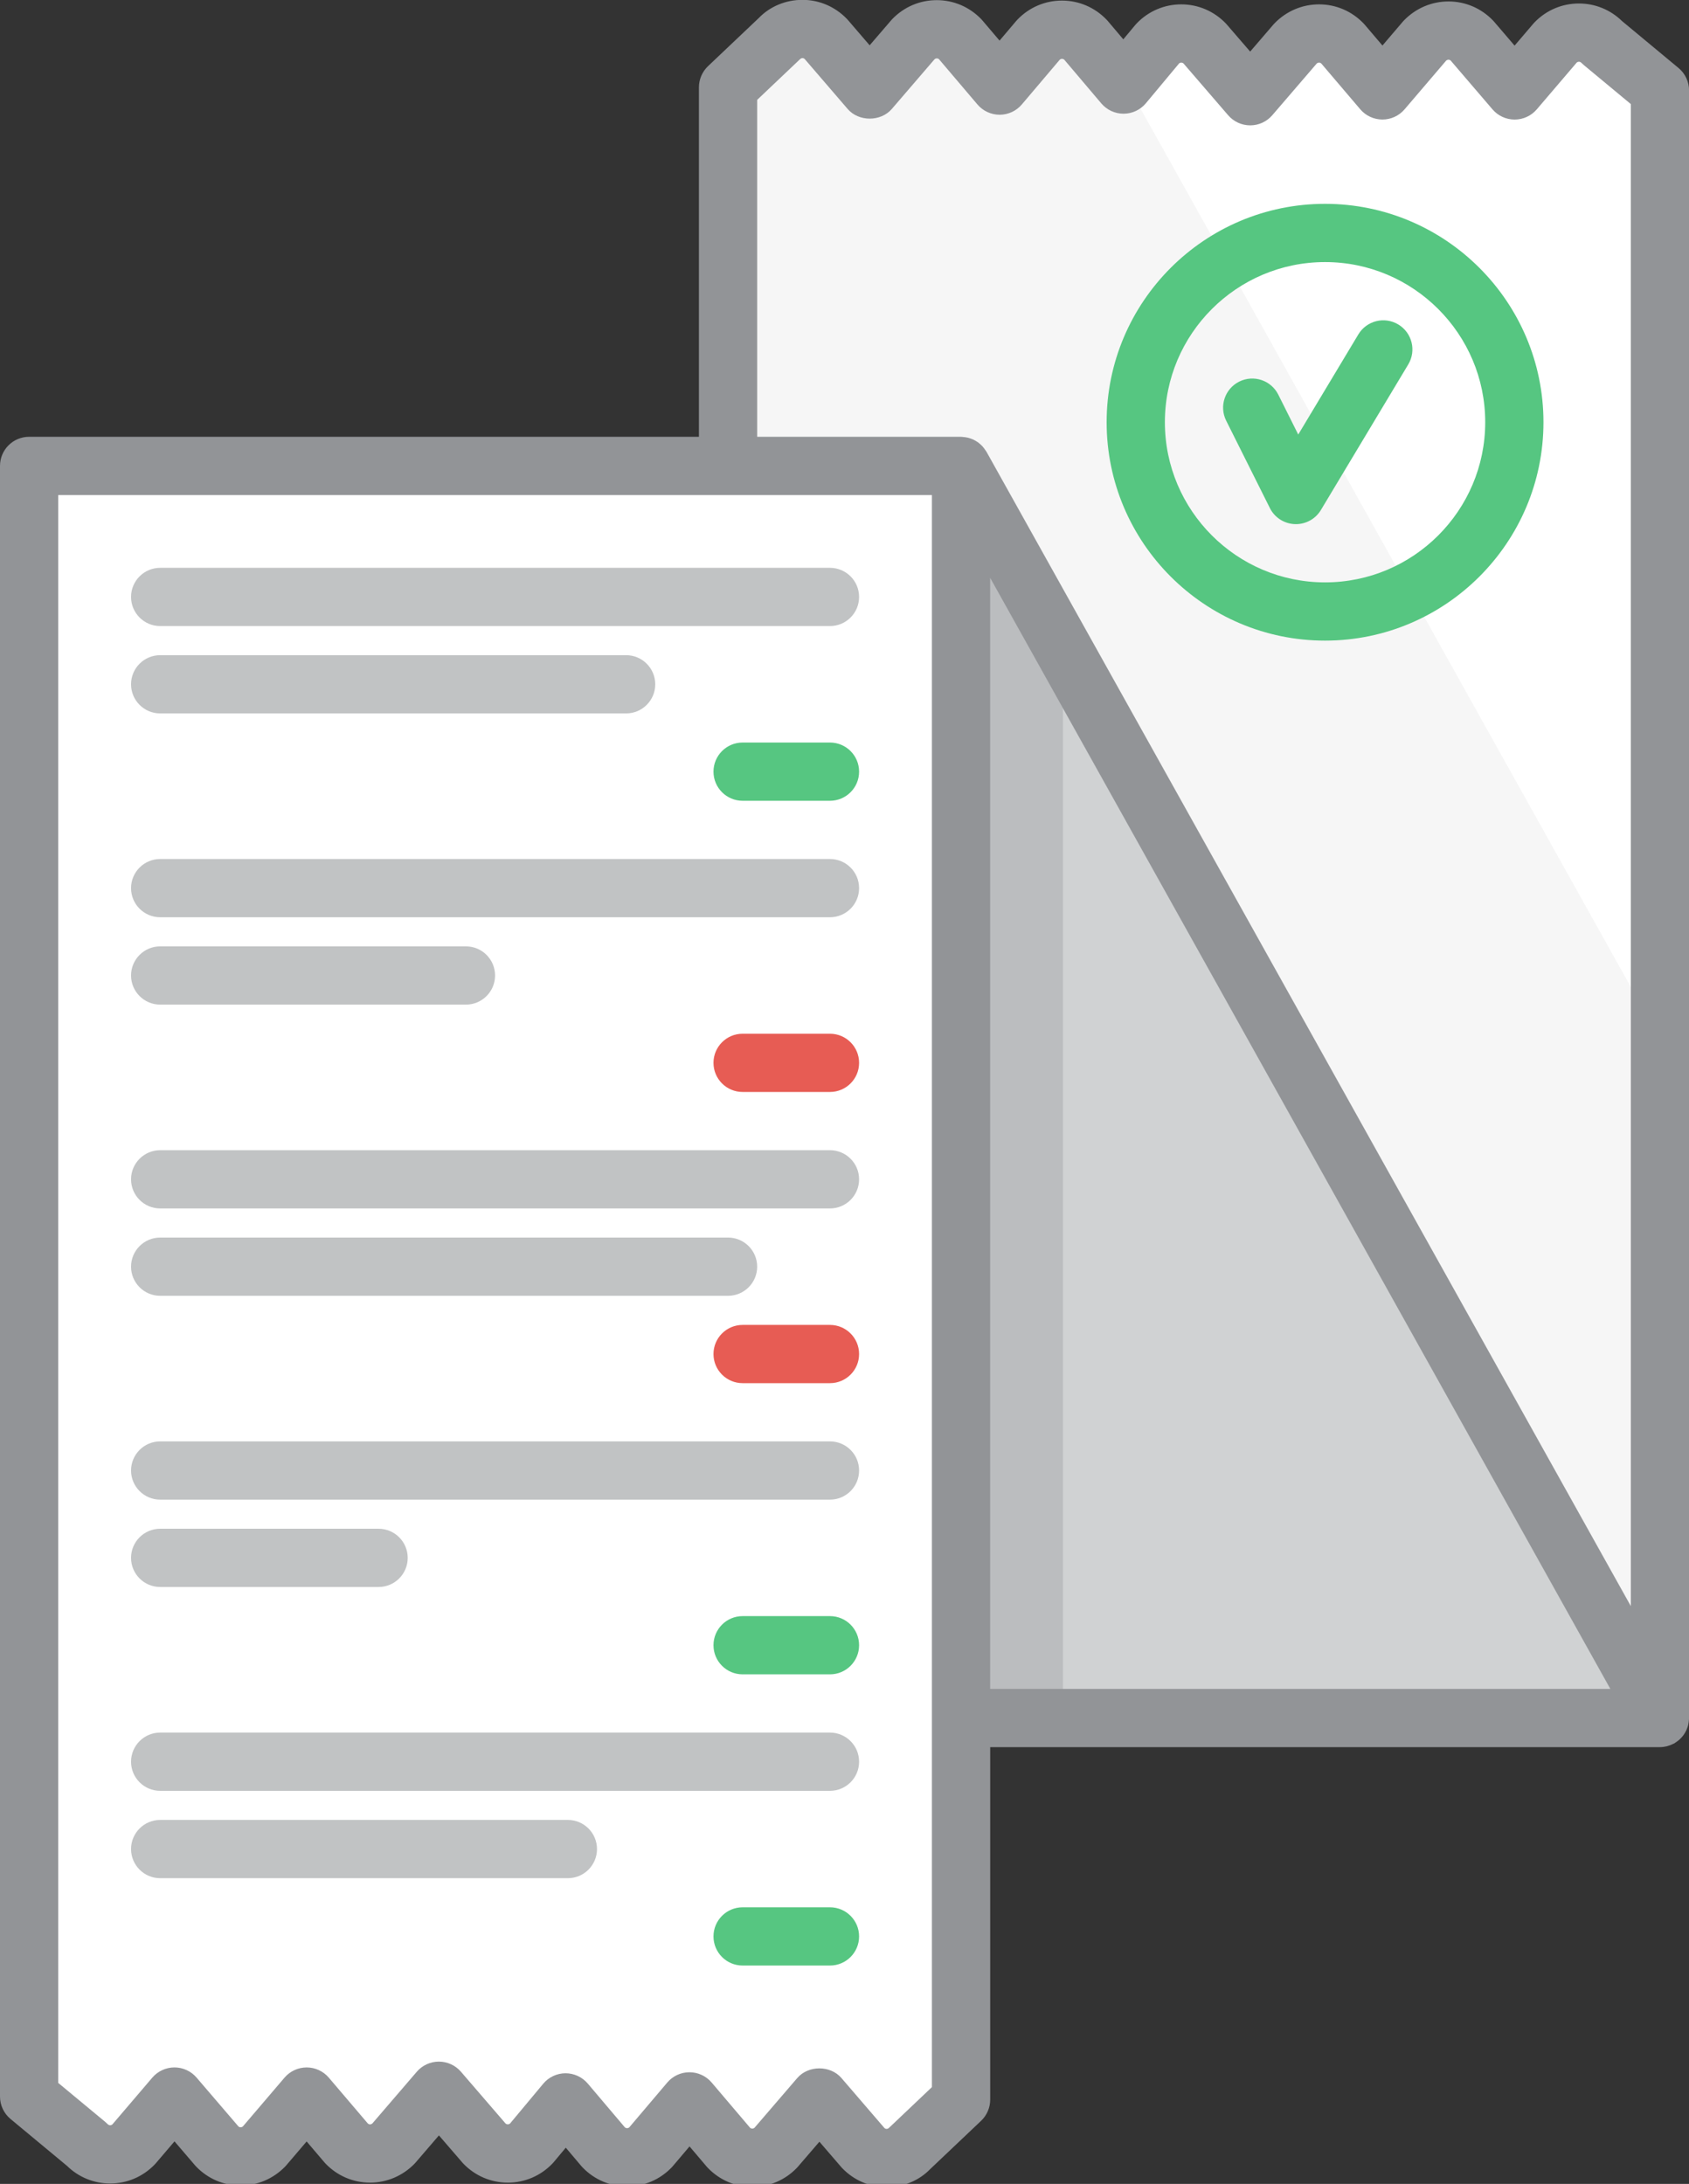
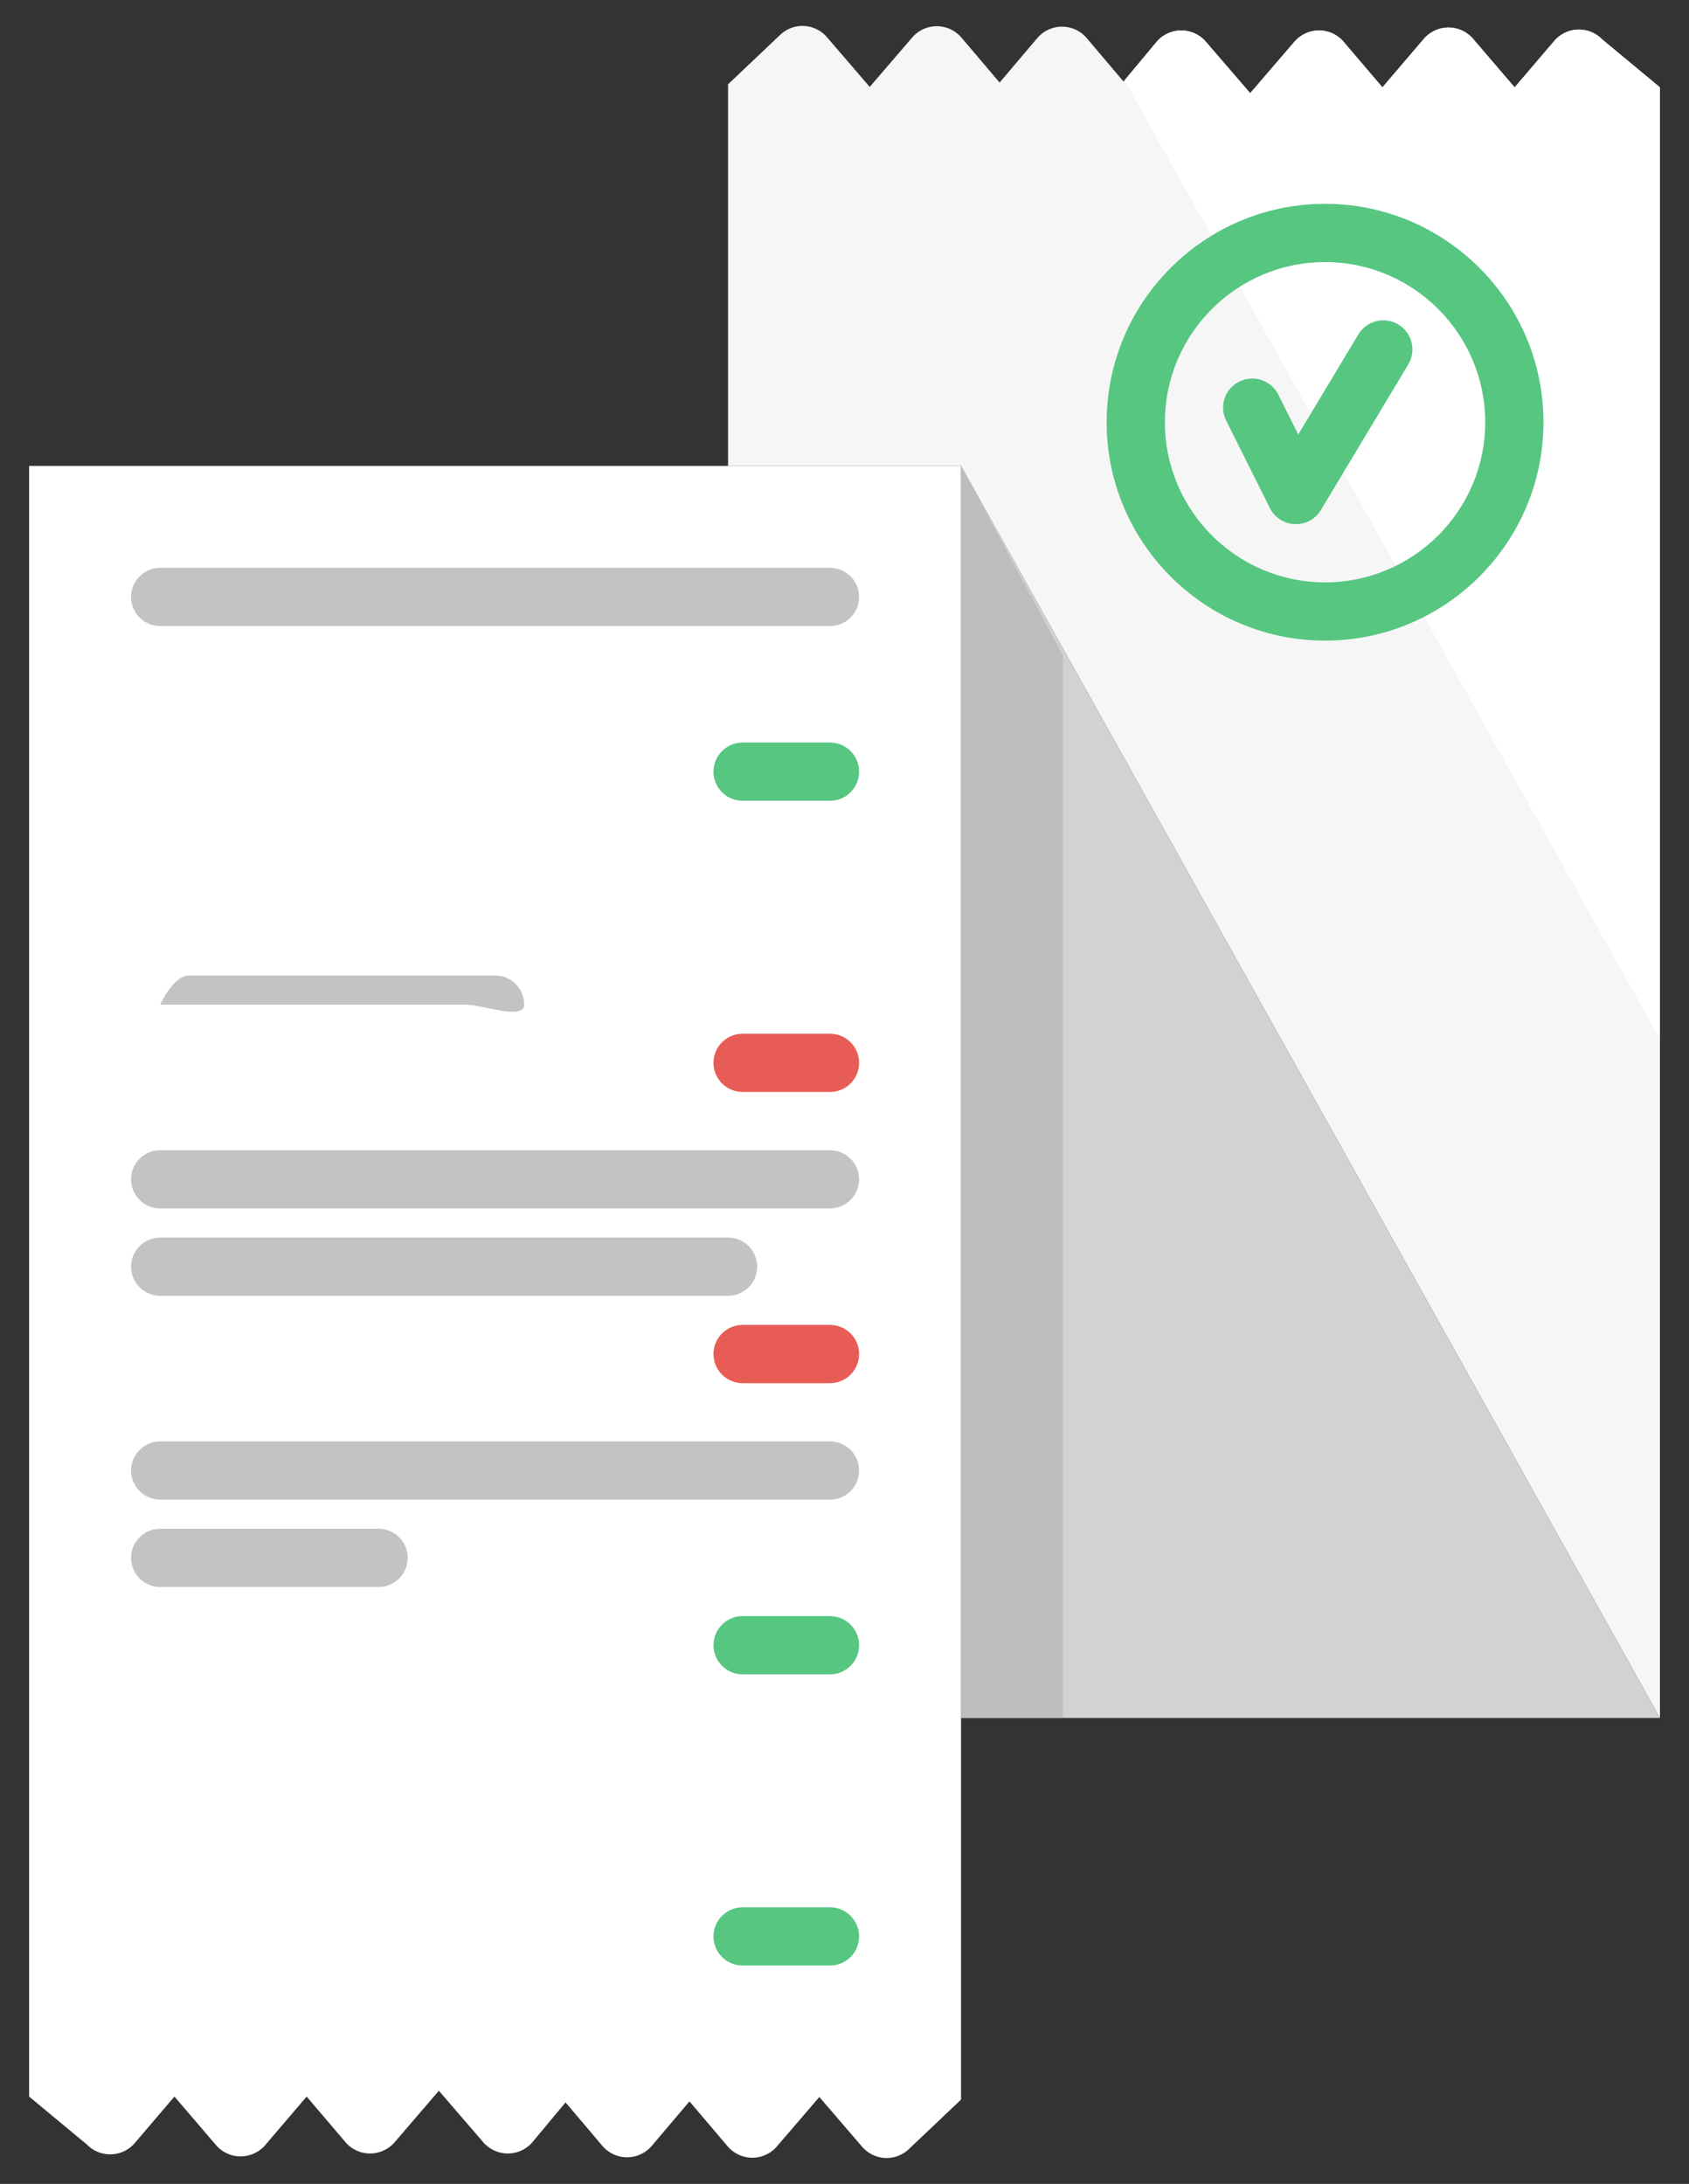
<svg xmlns="http://www.w3.org/2000/svg" version="1.1" id="Layer_1" x="0px" y="0px" viewBox="0 0 115.995 150" style="enable-background:new 0 0 115.995 150;" xml:space="preserve">
  <rect x="0" y="0" width="115.995" height="150" fill="#333333" stroke="none" />
  <style type="text/css">
	.st0{fill:#BD1E2D;}
	.st1{fill:#FFFFFF;}
	.st2{fill:#E5E6E7;}
	.st3{fill:#C32C3B;}
	.st4{fill:#8D180F;}
	.st5{fill:#FEFEFE;}
	.st6{fill:#F0F1F0;}
	.st7{fill:#D0D2D3;}
	.st8{fill:#A2FFA3;}
	.st9{fill:#98F19A;}
	.st10{fill:#C9FFCF;}
	.st11{fill:#BAF0BD;}
	.st12{fill:#569767;}
	.st13{fill:#FFBBF3;}
	.st14{fill:#88DEDE;}
	.st15{fill:#F0F1F1;}
	.st16{fill:#72CED3;}
	.st17{fill:#FFA4F3;}
	.st18{fill:#A6A8AB;}
	.st19{fill:#F1DBBF;}
	.st20{fill:#E0CCB0;}
	.st21{fill:#CAB79C;}
	.st22{fill:#E783B9;}
	.st23{fill:#FFC94D;}
	.st24{fill:#FFD056;}
	.st25{fill:#FFBB15;}
	.st26{fill:#73C6FF;}
	.st27{fill:#73BAFF;}
	.st28{fill:#83CBFF;}
	.st29{fill:#6294BC;}
	.st30{fill:#F26F61;}
	.st31{fill:#FFDB9D;}
	.st32{fill:#E8BC7A;}
	.st33{fill:#FECD85;}
	.st34{fill:#F3F4F4;}
	.st35{fill:#F47B6C;}
	.st36{fill:#E6695C;}
	.st37{fill:#58595B;}
	.st38{fill:#989A9D;}
	.st39{fill:#808184;}
	.st40{fill:#6D6E71;}
	.st41{fill:#4B6984;}
	.st42{fill:#BBBDBF;}
	.st43{fill:#F6F6F6;}
	.st44{fill:#C1C3C4;}
	.st45{fill:#56C681;}
	.st46{fill:#E75C54;}
	.st47{fill:#929497;}
</style>
  <g>
    <g>
      <path class="st43" d="M114,6v112L66,32H50V5.79l3.5-3.32c0.89-0.92,2.33-0.92,3.22,0l3.01,3.5l2.99-3.48    c0.89-0.92,2.34-0.92,3.23,0l2.7,3.18l2.67-3.15c0.89-0.92,2.34-0.92,3.23,0l2.61,3.08l2.35-2.82c0.89-0.92,2.34-0.92,3.23,0    l3.12,3.62l3.11-3.62c0.9-0.92,2.34-0.92,3.23,0L94.94,6l2.92-3.42c0.9-0.92,2.34-0.92,3.23,0L104.02,6l2.8-3.28    c0.89-0.92,2.34-0.92,3.23,0L114,6z M104,29c0-7.18-5.82-13-13-13s-13,5.82-13,13s5.82,13,13,13S104,36.18,104,29z" />
      <polygon class="st7" points="66,32 114,118 66.18,118 66,118   " />
      <circle class="st43" cx="91" cy="29" r="13" />
      <path class="st1" d="M66,118v26.21l-3.5,3.32c-0.89,0.92-2.33,0.92-3.22,0l-3.01-3.5l-2.99,3.48c-0.89,0.92-2.34,0.92-3.23,0    l-2.7-3.18l-2.67,3.15c-0.89,0.92-2.34,0.92-3.23,0l-2.61-3.08l-2.35,2.82c-0.89,0.92-2.34,0.92-3.23,0l-3.12-3.62l-3.11,3.62    c-0.9,0.92-2.34,0.92-3.23,0L21.06,144l-2.92,3.42c-0.9,0.92-2.34,0.92-3.23,0L11.98,144l-2.8,3.28c-0.89,0.92-2.34,0.92-3.23,0    L2,144V32h48h16V118z" />
      <polygon class="st42" points="66,32 66,118 66.18,118 73,118 73,45   " />
      <g>
        <path class="st1" d="M114,71.375V6l-3.95-3.28c-0.89-0.92-2.34-0.92-3.23,0L104.02,6l-2.93-3.42c-0.89-0.92-2.33-0.92-3.23,0     L94.94,6L92.2,2.78c-0.89-0.92-2.33-0.92-3.23,0L85.86,6.4l-3.12-3.62c-0.89-0.92-2.34-0.92-3.23,0l-2.273,2.728L114,71.375z" />
      </g>
      <path class="st44" d="M57,43H11c-1.104,0-2-0.896-2-2s0.896-2,2-2h46c1.104,0,2,0.896,2,2S58.104,43,57,43z" />
-       <path class="st44" d="M43,49H11c-1.104,0-2-0.896-2-2s0.896-2,2-2h32c1.104,0,2,0.896,2,2S44.104,49,43,49z" />
      <path class="st45" d="M57,55h-6c-1.104,0-2-0.896-2-2s0.896-2,2-2h6c1.104,0,2,0.896,2,2S58.104,55,57,55z" />
-       <path class="st44" d="M57,63H11c-1.104,0-2-0.896-2-2s0.896-2,2-2h46c1.104,0,2,0.896,2,2S58.104,63,57,63z" />
-       <path class="st44" d="M32,69H11c-1.104,0-2-0.896-2-2s0.896-2,2-2h21c1.104,0,2,0.896,2,2S33.104,69,32,69z" />
+       <path class="st44" d="M32,69H11s0.896-2,2-2h21c1.104,0,2,0.896,2,2S33.104,69,32,69z" />
      <path class="st46" d="M57,75h-6c-1.104,0-2-0.896-2-2s0.896-2,2-2h6c1.104,0,2,0.896,2,2S58.104,75,57,75z" />
      <path class="st44" d="M57,83H11c-1.104,0-2-0.896-2-2s0.896-2,2-2h46c1.104,0,2,0.896,2,2S58.104,83,57,83z" />
      <path class="st44" d="M50,89H11c-1.104,0-2-0.896-2-2s0.896-2,2-2h39c1.104,0,2,0.896,2,2S51.104,89,50,89z" />
      <path class="st46" d="M57,95h-6c-1.104,0-2-0.896-2-2s0.896-2,2-2h6c1.104,0,2,0.896,2,2S58.104,95,57,95z" />
      <path class="st44" d="M57,103H11c-1.104,0-2-0.896-2-2s0.896-2,2-2h46c1.104,0,2,0.896,2,2S58.104,103,57,103z" />
      <path class="st44" d="M26,109H11c-1.104,0-2-0.896-2-2s0.896-2,2-2h15c1.104,0,2,0.896,2,2S27.104,109,26,109z" />
      <path class="st45" d="M57,115h-6c-1.104,0-2-0.896-2-2s0.896-2,2-2h6c1.104,0,2,0.896,2,2S58.104,115,57,115z" />
-       <path class="st44" d="M57,123H11c-1.104,0-2-0.896-2-2s0.896-2,2-2h46c1.104,0,2,0.896,2,2S58.104,123,57,123z" />
-       <path class="st44" d="M39,129H11c-1.104,0-2-0.896-2-2s0.896-2,2-2h28c1.104,0,2,0.896,2,2S40.104,129,39,129z" />
      <path class="st45" d="M57,135h-6c-1.104,0-2-0.896-2-2s0.896-2,2-2h6c1.104,0,2,0.896,2,2S58.104,135,57,135z" />
    </g>
    <g>
      <g>
        <path class="st45" d="M91,14c-8.271,0-15,6.729-15,15s6.729,15,15,15s15-6.729,15-15S99.271,14,91,14z M91,40     c-6.065,0-11-4.935-11-11s4.935-11,11-11s11,4.935,11,11S97.065,40,91,40z" />
        <path class="st45" d="M96.029,22.285c-0.948-0.569-2.176-0.261-2.744,0.686l-4.126,6.875l-1.37-2.741     c-0.494-0.987-1.692-1.389-2.684-0.895c-0.988,0.494-1.389,1.695-0.895,2.684l3,6c0.326,0.653,0.982,1.076,1.712,1.104     C88.949,36,88.974,36,89,36c0.701,0,1.353-0.367,1.715-0.971l6-10C97.283,24.082,96.976,22.854,96.029,22.285z" />
      </g>
-       <path class="st47" d="M116,6.21c0-0.595-0.265-1.159-0.723-1.539L111.4,1.451c-0.801-0.782-1.849-1.211-2.965-1.211    c-0.001,0-0.001,0-0.002,0c-1.157,0-2.241,0.462-3.052,1.3c-0.028,0.03-0.056,0.06-0.083,0.092l-1.281,1.501l-1.408-1.644    c-0.026-0.031-0.054-0.061-0.082-0.09c-0.808-0.834-1.886-1.296-3.036-1.299c-0.005,0-0.008,0-0.013,0    c-1.15,0-2.232,0.458-3.048,1.291c-0.031,0.032-0.062,0.066-0.092,0.1l-1.396,1.636l-1.219-1.433    C93.696,1.662,93.668,1.63,93.638,1.6c-0.808-0.835-1.887-1.297-3.038-1.3c-0.004,0-0.008,0-0.012,0    c-1.151,0-2.234,0.459-3.049,1.292c-0.029,0.031-0.059,0.062-0.086,0.094l-1.596,1.857l-1.604-1.859    c-0.024-0.029-0.05-0.057-0.076-0.084c-0.811-0.838-1.896-1.3-3.054-1.3c-1.157,0-2.242,0.462-3.053,1.3    c-0.033,0.036-0.066,0.072-0.098,0.109l-0.827,0.992l-1.07-1.264c-0.029-0.034-0.059-0.066-0.09-0.098    c-0.811-0.837-1.895-1.299-3.052-1.299c-0.001,0-0.001,0-0.002,0c-1.157,0-2.241,0.462-3.051,1.3    c-0.03,0.031-0.06,0.063-0.088,0.097l-1.146,1.352l-1.175-1.383c-0.027-0.033-0.057-0.064-0.086-0.096    c-0.811-0.838-1.896-1.3-3.054-1.3c-1.157,0-2.242,0.462-3.053,1.3c-0.026,0.028-0.053,0.057-0.078,0.087l-1.475,1.715    l-1.492-1.736c-0.025-0.029-0.052-0.059-0.079-0.086c-0.812-0.838-1.894-1.3-3.048-1.3s-2.236,0.461-2.986,1.239l-3.5,3.32    C48.225,4.927,48,5.451,48,6v24H2c-1.104,0-2,0.896-2,2v112c0,0.595,0.265,1.158,0.723,1.539l3.879,3.221    c0.8,0.781,1.848,1.21,2.964,1.21c1.157,0,2.241-0.461,3.052-1.298c0.029-0.03,0.058-0.062,0.085-0.093l1.281-1.502l1.408,1.644    c0.026,0.031,0.054,0.062,0.082,0.091c0.808,0.834,1.886,1.295,3.036,1.298c0.005,0,0.008,0.001,0.013,0.001    c1.15-0.001,2.232-0.459,3.048-1.291c0.031-0.033,0.062-0.066,0.092-0.101l1.396-1.636l1.219,1.433    c0.028,0.032,0.057,0.064,0.086,0.095c0.807,0.834,1.885,1.296,3.035,1.299c0.005,0,0.009,0.001,0.014,0.001    c1.15-0.001,2.232-0.459,3.048-1.291c0.03-0.031,0.06-0.063,0.087-0.096l1.596-1.857l1.604,1.859    c0.024,0.029,0.051,0.058,0.077,0.085c0.811,0.838,1.895,1.3,3.052,1.3c1.158,0,2.242-0.462,3.053-1.3    c0.034-0.035,0.067-0.072,0.099-0.11l0.827-0.991l1.07,1.265c0.029,0.033,0.059,0.066,0.09,0.099    c0.811,0.837,1.895,1.298,3.052,1.298s2.241-0.461,3.052-1.298c0.031-0.032,0.061-0.064,0.089-0.099l1.146-1.352l1.174,1.383    c0.028,0.032,0.057,0.064,0.087,0.096c0.811,0.838,1.895,1.3,3.052,1.3c1.158,0,2.242-0.462,3.053-1.3    c0.027-0.028,0.054-0.058,0.079-0.087l1.474-1.715l1.493,1.735c0.025,0.03,0.052,0.059,0.079,0.087    c0.811,0.838,1.893,1.299,3.048,1.299c1.154,0,2.236-0.461,2.986-1.238l3.5-3.32c0.397-0.378,0.623-0.902,0.623-1.451V120h46    c0,0,0.001,0,0.001,0s0.001,0,0.001,0c0.003,0,0.005-0.001,0.008-0.001c0.154-0.001,0.302-0.022,0.446-0.056    c0.042-0.01,0.082-0.026,0.123-0.038c0.114-0.035,0.223-0.078,0.327-0.131c0.022-0.011,0.047-0.015,0.069-0.028    c0.023-0.013,0.041-0.031,0.063-0.044c0.062-0.038,0.121-0.08,0.178-0.124c0.049-0.038,0.098-0.076,0.143-0.118    c0.047-0.044,0.09-0.091,0.133-0.14c0.044-0.049,0.087-0.099,0.125-0.152c0.037-0.051,0.068-0.104,0.1-0.158    c0.033-0.056,0.066-0.112,0.093-0.171c0.027-0.058,0.048-0.117,0.069-0.177c0.022-0.062,0.043-0.124,0.058-0.189    c0.014-0.059,0.024-0.119,0.033-0.18c0.011-0.072,0.019-0.143,0.022-0.216c0.001-0.026,0.008-0.051,0.008-0.077V6.21z M52,6.859    l2.938-2.788c0.096-0.1,0.223-0.107,0.322-0.022l2.954,3.436c0.76,0.884,2.273,0.882,3.033-0.001l2.935-3.415    c0.092-0.078,0.215-0.077,0.305-0.002l2.64,3.108c0.38,0.448,0.938,0.706,1.524,0.706h0.001c0.587,0,1.145-0.259,1.524-0.707    l2.608-3.077c0.09-0.073,0.213-0.074,0.303,0l2.547,3.006c0.381,0.448,0.938,0.707,1.526,0.707c0.003,0,0.005,0,0.008,0    c0.591-0.002,1.15-0.266,1.528-0.719l2.282-2.737c0.091-0.074,0.213-0.07,0.301,0.005l3.066,3.557    c0.38,0.441,0.933,0.694,1.515,0.694c0,0,0.001,0,0.002,0c0.582,0,1.136-0.255,1.515-0.697l3.051-3.55    c0.05-0.042,0.104-0.063,0.161-0.063h0.001c0.054,0,0.102,0.019,0.146,0.056l2.681,3.15c0.38,0.446,0.937,0.703,1.521,0.704    c0.001,0,0.001,0,0.002,0c0.585,0,1.141-0.256,1.521-0.701l2.856-3.346c0.05-0.042,0.104-0.062,0.161-0.062    c0.055,0,0.104,0.019,0.149,0.058l2.873,3.354c0.38,0.443,0.935,0.699,1.519,0.699c0.001,0,0.001,0,0.002,0    c0.584,0,1.14-0.257,1.52-0.702l2.741-3.211c0.098-0.083,0.233-0.077,0.33,0.023c0.051,0.052,0.104,0.102,0.16,0.148L112,7.149    v103.165L67.746,31.025c-0.013-0.023-0.031-0.041-0.044-0.063c-0.038-0.062-0.08-0.121-0.125-0.178    c-0.038-0.049-0.076-0.098-0.117-0.142c-0.044-0.047-0.092-0.091-0.14-0.134c-0.049-0.043-0.098-0.086-0.15-0.124    c-0.052-0.037-0.106-0.07-0.161-0.102c-0.055-0.032-0.11-0.064-0.167-0.091c-0.06-0.028-0.121-0.05-0.184-0.072    c-0.06-0.021-0.119-0.041-0.181-0.056c-0.062-0.015-0.124-0.025-0.188-0.034c-0.069-0.01-0.138-0.018-0.208-0.021    C66.053,30.007,66.027,30,66,30H52V6.859z M64,143.351l-2.938,2.789c-0.097,0.1-0.223,0.104-0.321,0.022l-2.954-3.436    c-0.76-0.885-2.273-0.883-3.033,0l-2.935,3.415c-0.09,0.076-0.213,0.078-0.305,0.002l-2.64-3.108    c-0.38-0.447-0.938-0.705-1.524-0.705h-0.001c-0.588,0-1.145,0.259-1.524,0.707l-2.608,3.077c-0.09,0.074-0.213,0.074-0.303,0    l-2.547-3.007c-0.381-0.448-0.938-0.707-1.526-0.707c-0.003,0-0.005,0-0.008,0c-0.591,0.002-1.15,0.266-1.528,0.72l-2.281,2.736    c-0.092,0.07-0.211,0.07-0.303-0.006l-3.065-3.557c-0.38-0.44-0.933-0.694-1.515-0.694c0,0-0.001,0-0.002,0    c-0.582,0-1.136,0.255-1.515,0.696l-3.051,3.551c-0.05,0.042-0.104,0.063-0.162,0.063c-0.054-0.001-0.102-0.019-0.146-0.057    l-2.681-3.149c-0.38-0.446-0.937-0.704-1.521-0.704c-0.001,0-0.001,0-0.002,0c-0.585,0-1.141,0.256-1.521,0.701l-2.856,3.347    c-0.05,0.041-0.104,0.062-0.161,0.062c-0.055-0.001-0.104-0.02-0.149-0.059l-2.873-3.353c-0.38-0.444-0.935-0.699-1.519-0.699    c-0.001,0-0.001,0-0.002,0c-0.585,0.001-1.14,0.257-1.52,0.701l-2.74,3.211c-0.101,0.086-0.234,0.078-0.332-0.023    c-0.05-0.052-0.104-0.101-0.159-0.147L4,143.062V34h60V143.351z M68,39.686L110.593,116H68V39.686z" />
    </g>
  </g>
</svg>